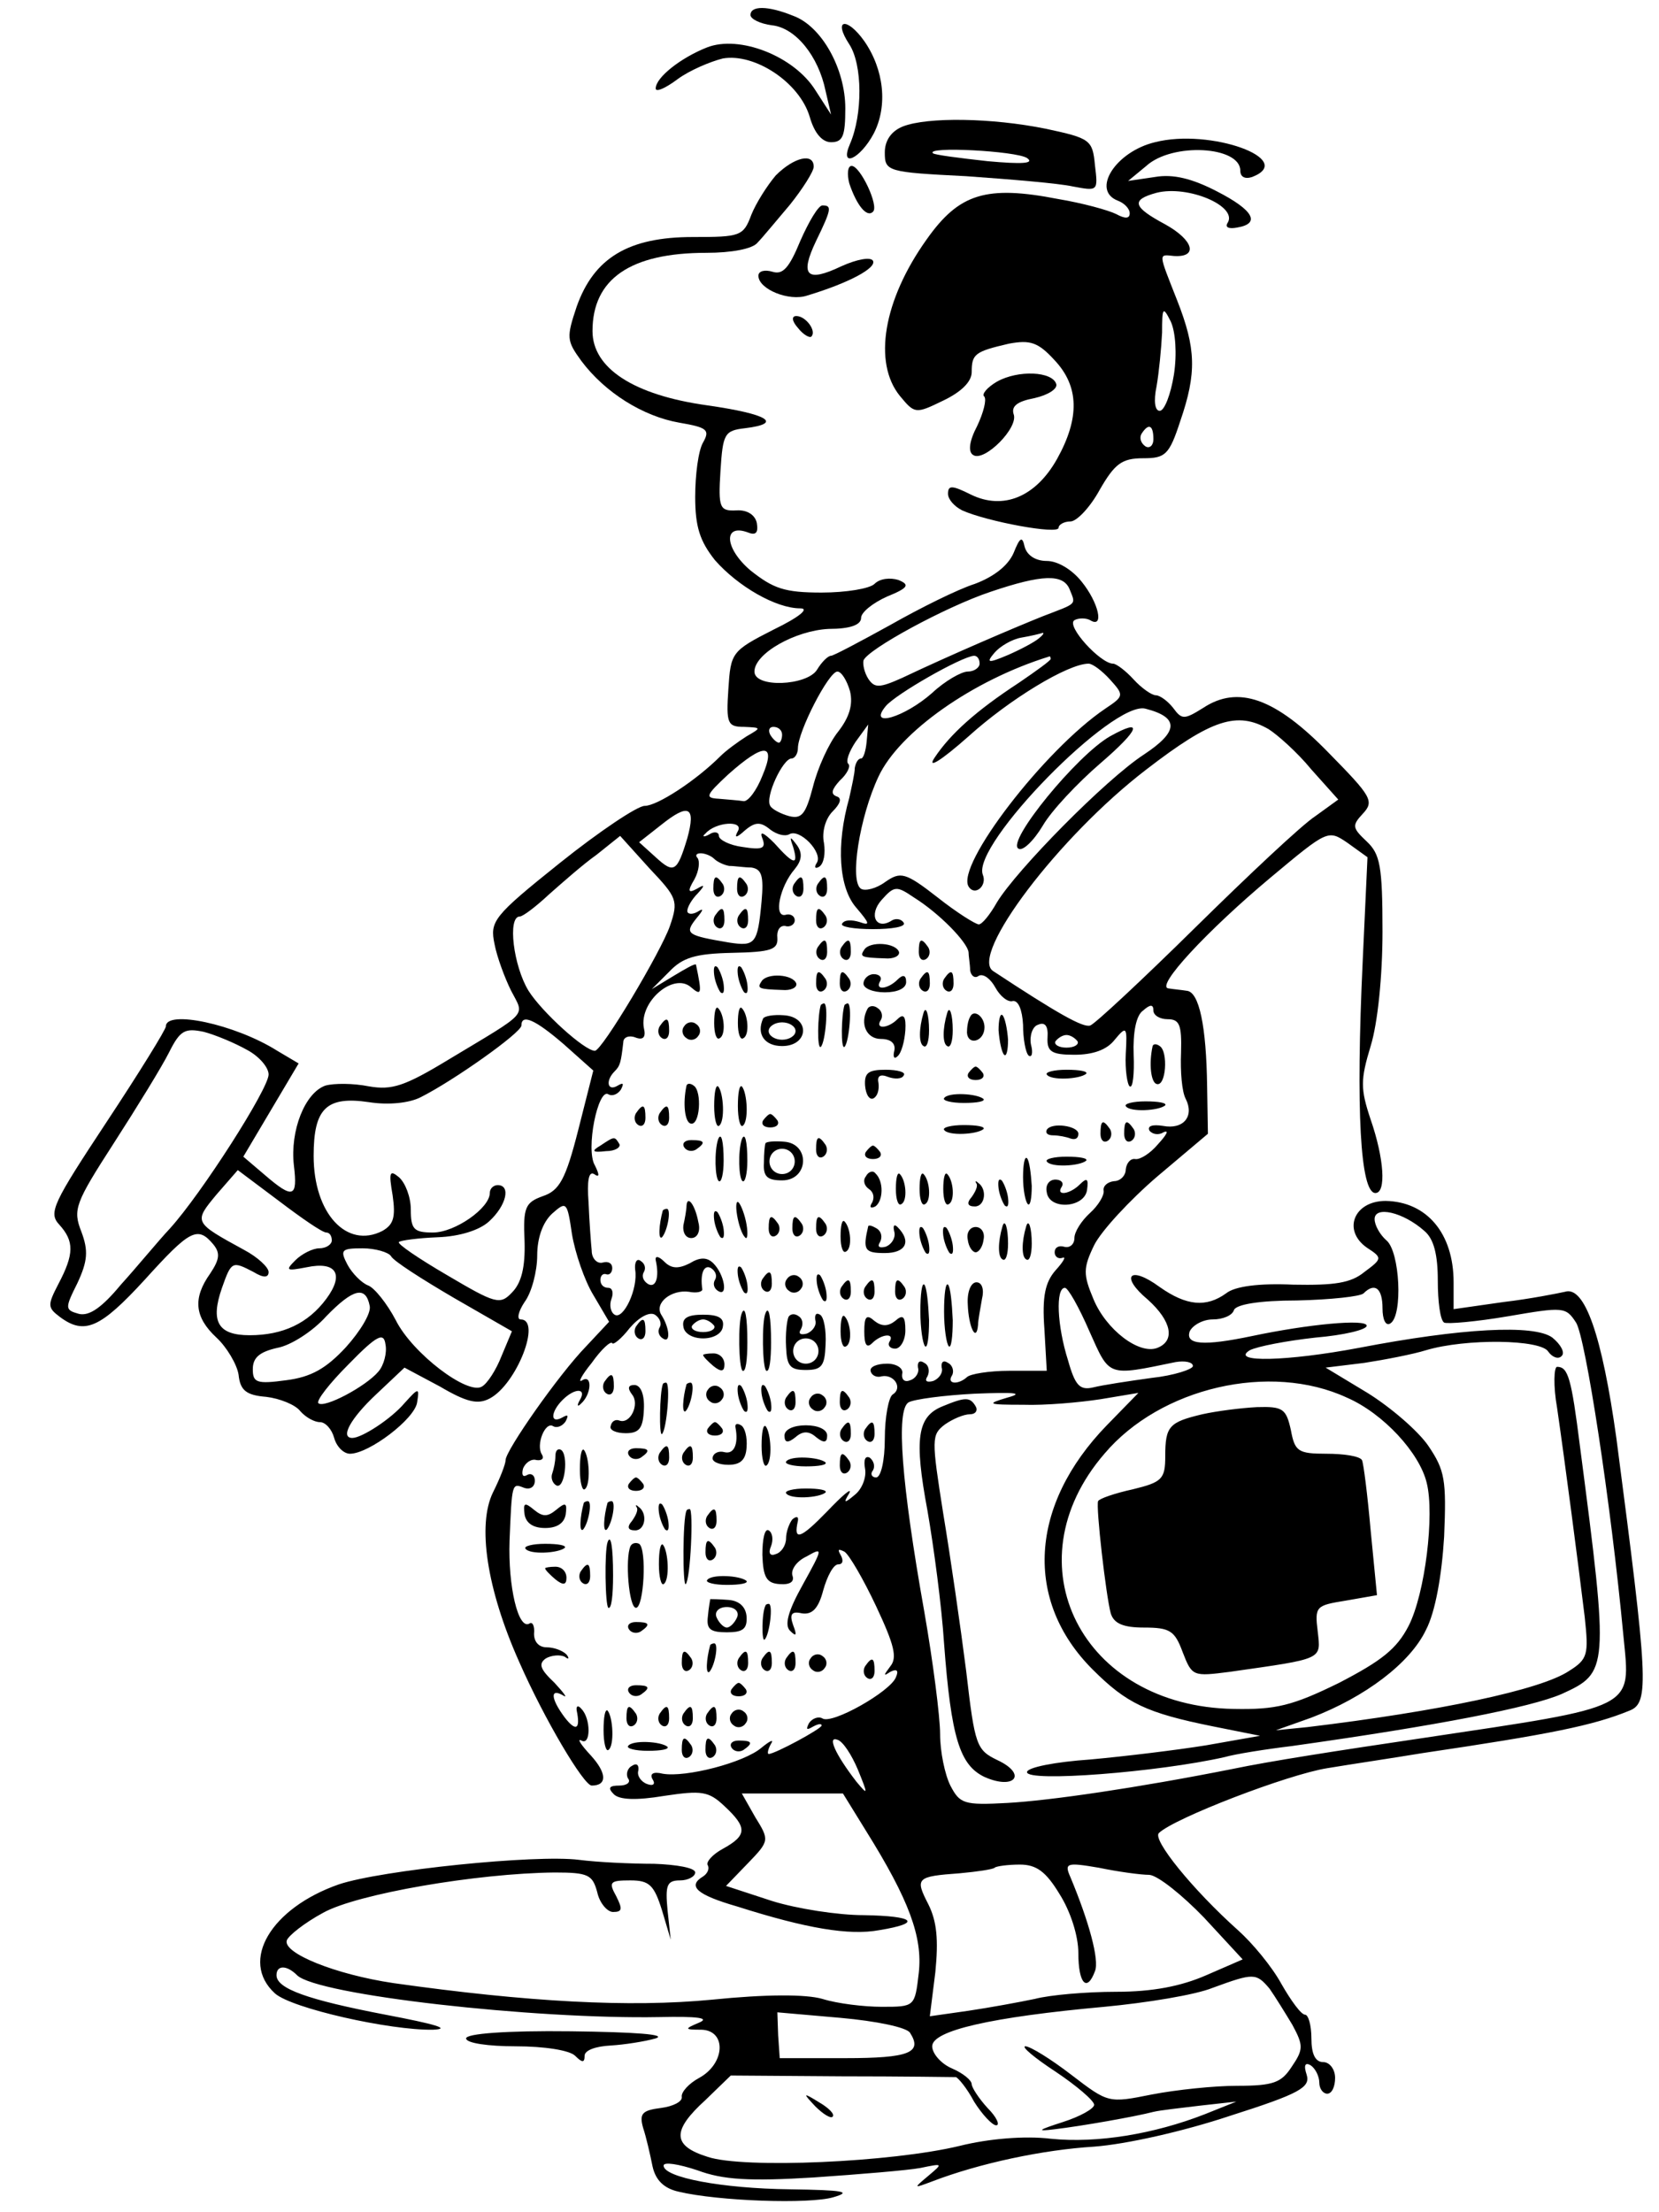
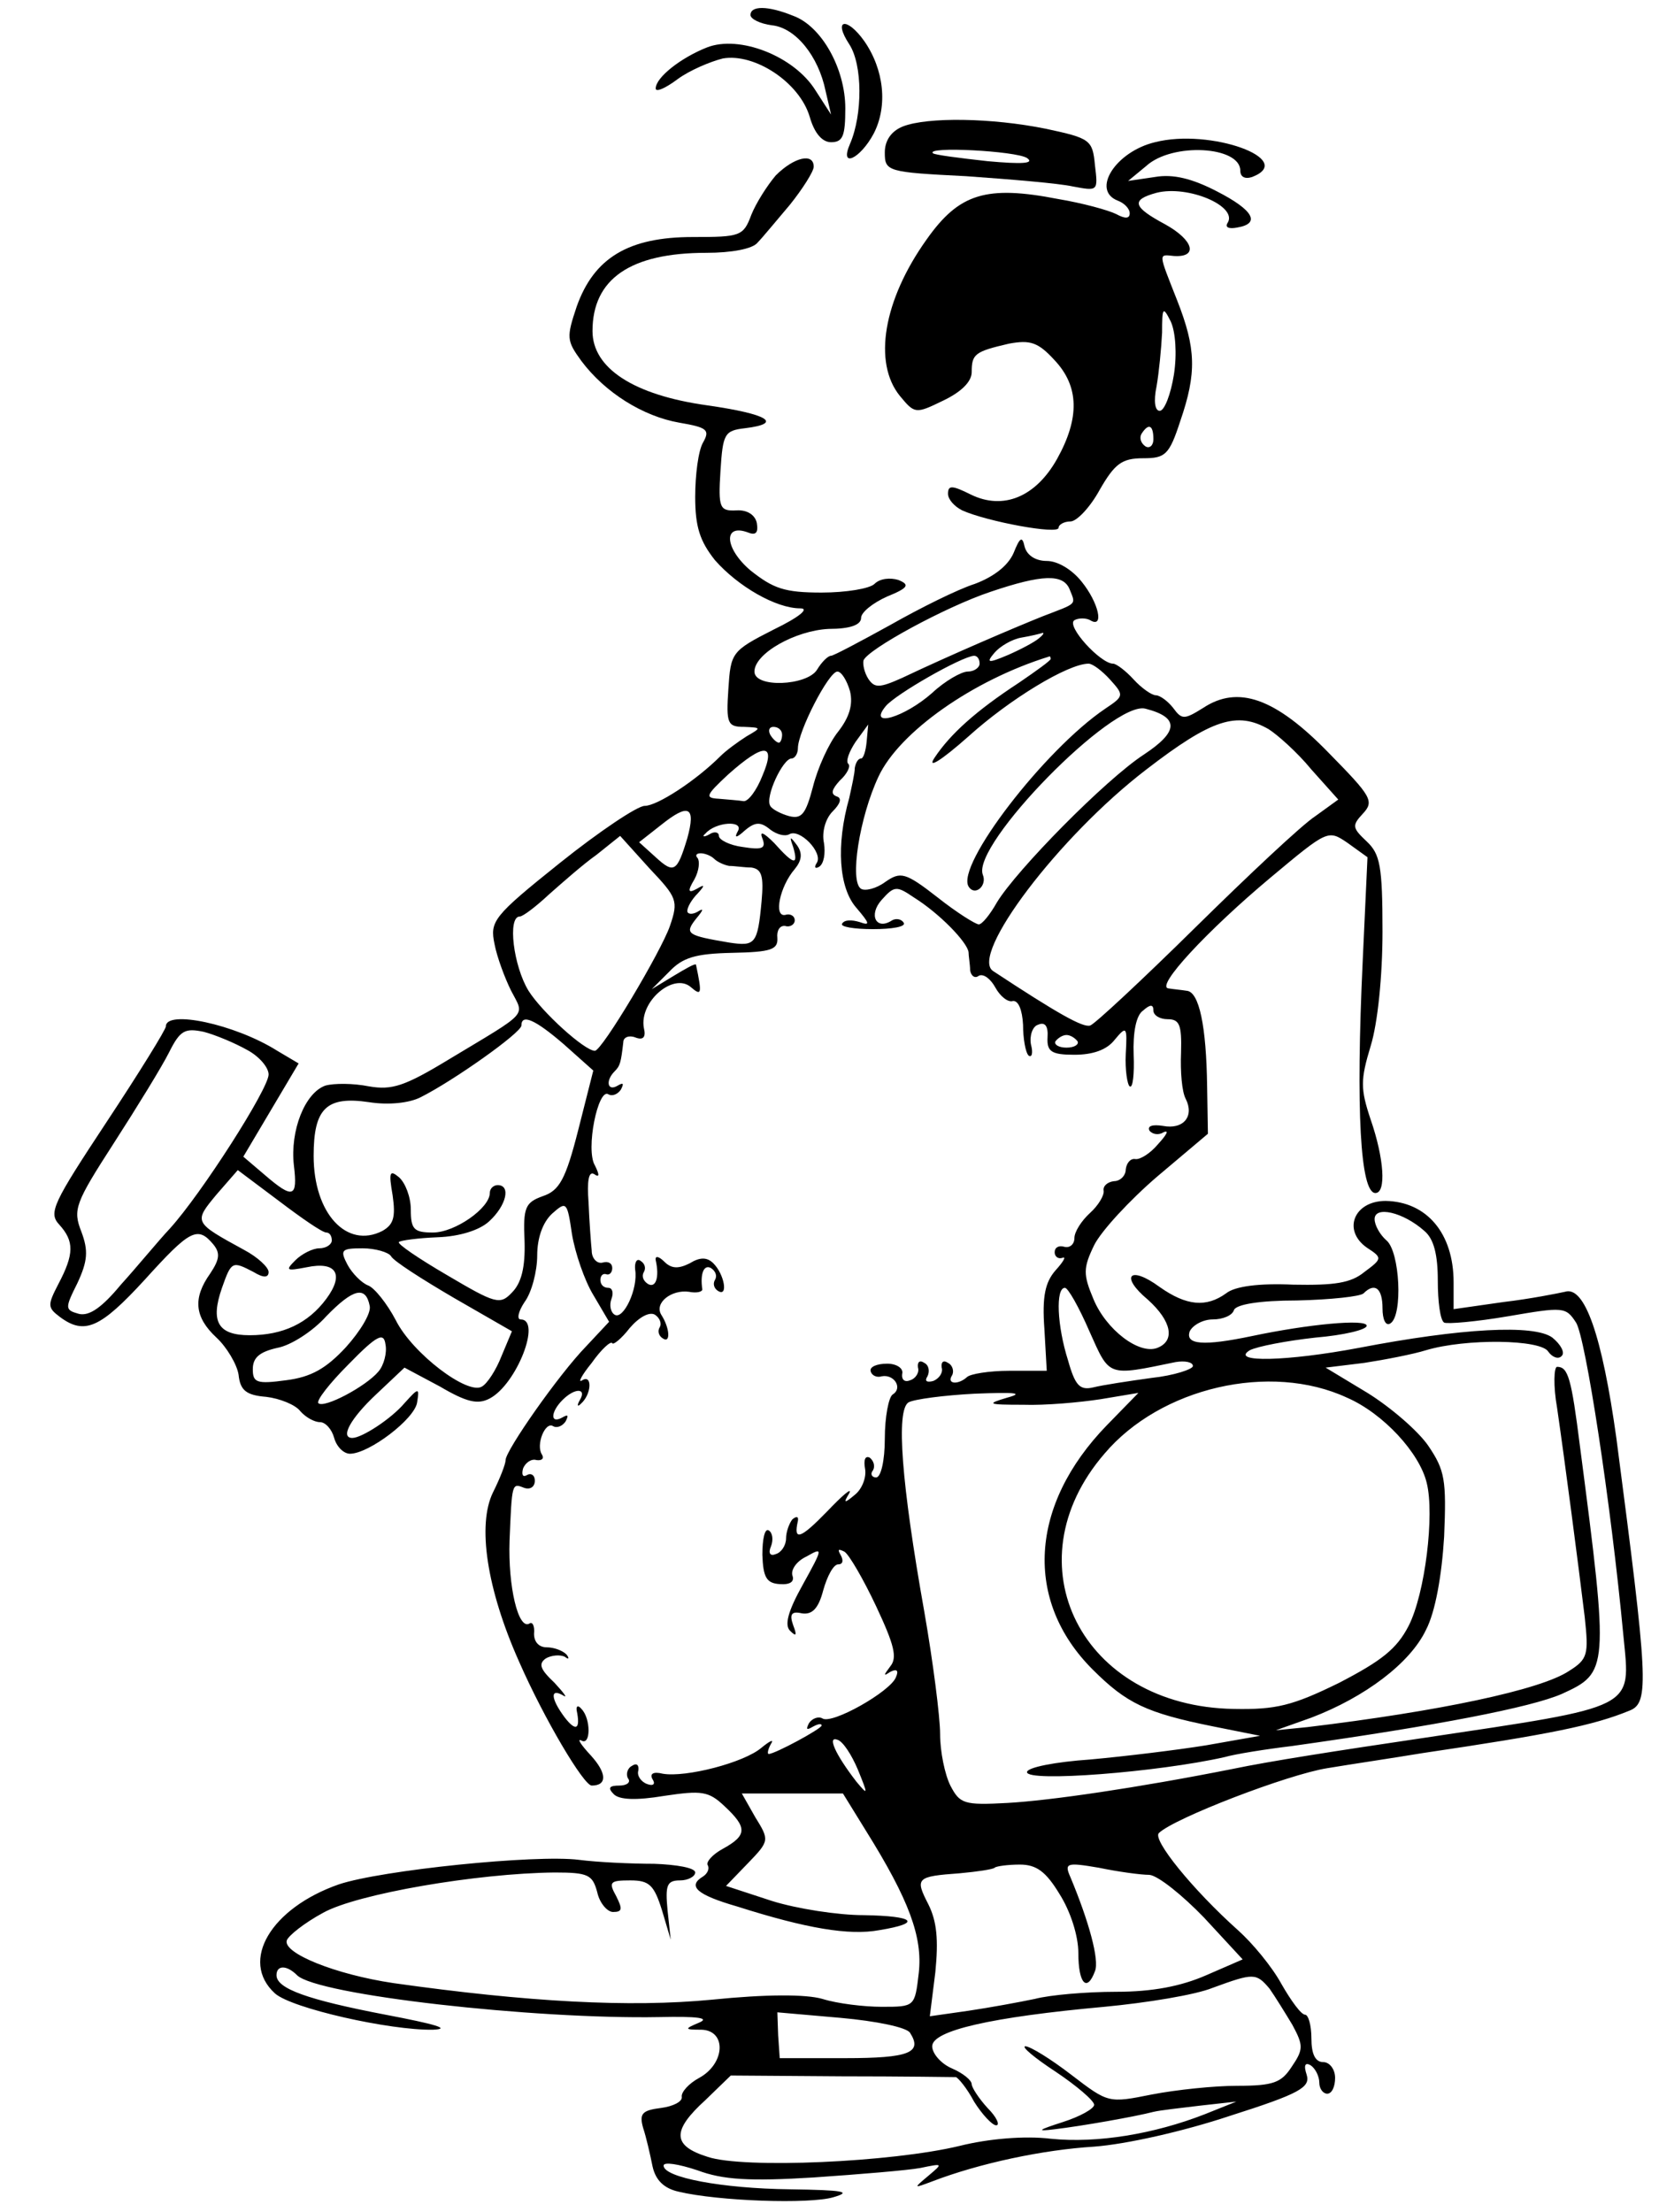
<svg xmlns="http://www.w3.org/2000/svg" width="280" height="373.333" version="1.0" viewBox="0 0 210 280">
  <path d="M95 1.9c0 .5 1.2 1.1 2.7 1.3 3 .3 5.9 3.9 6.8 8.3l.7 3-2-3.1c-2.7-4.3-9.6-7-13.7-5.4-3.3 1.3-6.5 3.8-6.5 5.2 0 .5 1.2 0 2.8-1.2 1.5-1.1 4.1-2.2 5.7-2.6 4-.7 9.7 3 11 7.4.6 2.1 1.6 3.2 2.7 3.2 1.5 0 1.8-.8 1.8-4.3 0-5-3-10.4-6.6-11.7C97.2.7 95 .7 95 1.9z" />
  <path d="M107.5 5.6c1.7 2.6 1.7 8.9.1 12.6-1.4 3.2 1.3 1.9 3-1.3 1.8-3.5 1.3-8.1-1.2-11.7-2.2-3.1-4-2.8-1.9.4zm6.8 10.4c-1.5.6-2.3 1.8-2.3 3.3 0 2.4.3 2.5 10.3 3 5.6.4 11.7.9 13.5 1.3 3.2.6 3.2.6 2.8-2.7-.3-3.2-.6-3.4-6.2-4.6-6.9-1.4-15-1.5-18.1-.3zm15.7 4c1 .7-.6.8-5 .4-3.6-.4-6.7-.8-6.9-1-1-.9 10.5-.3 11.9.6z" />
  <path d="M146.2 18c-5 1.2-8.1 6.1-4.7 7.4.8.3 1.5 1 1.5 1.6 0 .7-.6.7-1.7.1-1-.5-4.3-1.4-7.3-1.9-9.2-1.8-12.6-.7-16.7 5.1-5.5 7.7-6.8 15.6-3.4 19.8 1.9 2.3 2 2.3 5.5.6 2.3-1.1 3.6-2.4 3.6-3.6 0-2.3.4-2.6 4.7-3.6 2.7-.5 3.7-.2 5.8 2.1 3.1 3.3 3.2 7.3.3 12.5-2.7 4.8-6.8 6.5-10.9 4.5-2.4-1.2-2.9-1.2-2.9-.1 0 .7.8 1.6 1.8 2.1 3.1 1.4 12.2 3.1 12.2 2.2 0-.4.7-.8 1.5-.8s2.5-1.8 3.7-4c1.9-3.3 2.8-4 5.5-4 2.8 0 3.3-.4 4.7-4.7 2.1-6.1 2-9.2-.4-15.3-2.4-6.1-2.4-5.8-.4-5.6 3.1.2 2.5-2-1.1-4-4.1-2.2-4.4-3.1-1.1-4 4-1 10.3 1.7 9 3.8-.4.6.2.8 1.2.6 3-.5 2.1-2.2-2.6-4.6-3.1-1.6-5.5-2.2-7.8-1.8l-3.4.5 2.3-1.9c3.3-3 11.9-2.5 11.9.6 0 .8.6 1.1 1.5.8 5.7-2.2-5.3-6.2-12.3-4.4zm2.4 29.4c-.4 2.5-1.2 4.6-1.8 4.6-.6 0-.8-1.2-.4-3.1.3-1.7.6-4.8.7-6.8 0-3.2.1-3.4 1.1-1.4.6 1.3.8 4.1.4 6.7zm-2.6 8.2c0 .8-.5 1.2-1 .9-.6-.4-.8-1.1-.5-1.6.9-1.4 1.5-1.1 1.5.7z" />
  <path d="M98.2 22.2c-1.1 1.3-2.5 3.5-3.1 5-1 2.7-1.4 2.8-7.4 2.8-8.1 0-12.5 2.6-14.7 8.8-1.3 3.9-1.3 4.3.6 6.9 3 4 7.8 7 12.4 7.8 3.5.6 3.9.9 3 2.5-.6 1-1 4.1-1 6.9 0 3.8.6 5.6 2.5 8 2.9 3.3 7.7 6.1 10.8 6.1 1.2 0-.1 1.1-3.4 2.7-5.3 2.7-5.4 2.9-5.7 7.5-.3 4.4-.1 4.8 2 4.8 2.2.1 2.2.1.3 1.2-1.1.7-2.6 1.8-3.3 2.5-3.1 3.1-8 6.3-9.6 6.3-.9 0-5.7 3.2-10.7 7.2-8.5 6.8-8.9 7.4-8.3 10.3.3 1.6 1.3 4.3 2.1 5.9 1.7 3.3 2.4 2.5-7.9 8.7-5.6 3.4-7.2 3.9-10.1 3.4-2-.4-4.4-.4-5.5-.1-2.6.9-4.5 5.7-4 10.1.5 4.1-.1 4.3-3.7 1.2l-2.7-2.3 3.5-5.9 3.5-5.9-2.7-1.6c-5.4-3.4-14.1-5.2-14.1-3.1 0 .4-3.4 5.9-7.5 12.1-6.8 10.3-7.4 11.5-6 13 1.9 2.1 1.9 3.7-.1 7.5-1.4 2.7-1.4 3 .2 4.2 3.1 2.3 5.1 1.4 10.7-4.7 5.7-6.3 6.7-6.9 8.7-4.5.9 1.1.8 1.9-.4 3.7-2.2 3.1-2 5.5.8 8.1 1.3 1.2 2.6 3.4 2.8 4.7.2 2 1 2.6 3.5 2.8 1.7.2 3.7 1 4.3 1.8.7.8 1.8 1.4 2.5 1.4s1.5.9 1.8 2c.3 1.1 1.2 2 2 2 2.4 0 8.2-4.4 8.5-6.5.3-1.9.2-1.9-1.6.1-1.7 2-5.4 4.4-6.6 4.4-1.6 0-.2-2.5 3-5.5l3.6-3.4 4.5 2.4c3.4 2 4.8 2.3 6.3 1.5 3.4-1.8 6.6-10 3.9-10-.5 0-.3-1 .5-2.2.9-1.2 1.6-3.9 1.6-5.9 0-2.2.7-4.2 1.9-5.3 1.8-1.6 1.9-1.5 2.5 2.6.4 2.4 1.6 5.9 2.7 7.7l2 3.4-2.9 3.1C70.7 174 64 183.6 64 184.8c0 .5-.7 2.3-1.6 4.1-2 4.1-.8 12.2 3.3 21.4 3.2 7.3 8.2 15.7 9.2 15.7 2 0 1.9-1.6-.1-3.8-1.3-1.4-1.8-2.2-1.2-1.9 1.2.7 1.2-2.8 0-4-.4-.5-.7-.4-.6.2.5 2.4-.1 2.7-1.5.9-1.8-2.4-1.9-3.8-.2-2.8.6.4.1-.3-1.1-1.6-1.8-1.7-2.1-2.4-1.1-3.1.7-.4 1.8-.5 2.4-.2.5.4.6.2.2-.3-.5-.5-1.6-.9-2.5-.9-1 0-1.6-.7-1.6-1.7.1-1-.2-1.6-.6-1.3-1.4.8-2.7-4.7-2.5-10.5.3-7.3.3-7.3 1.8-6.7.8.3 1.4-.1 1.4-.9 0-.7-.5-1-1-.7-.5.3-.7 0-.5-.8.3-.8 1.1-1.3 1.7-1.1.7.1 1-.2.7-.7-.8-1.2.4-4.2 1.4-3.6.5.3 1.2 0 1.6-.6.4-.8.3-.9-.4-.5-1.6.9-1.5-.7 0-2.2 1.6-1.6 3.1-1.5 2.2 0-.4.7-.3.9.1.5 1.4-1.2 1.5-3.8.2-3-.6.4-.1-.6 1.2-2.2 1.2-1.7 2.4-2.8 2.6-2.5.1.3 1.2-.6 2.2-1.9 1.2-1.4 2.5-2.1 3.2-1.7.6.4.9 1.1.6 1.6-.3.5-.1 1.1.4 1.4 1 .7.9-1.3-.2-3-.9-1.5 1.3-3.2 3.5-2.9 1 .2 1.7 0 1.7-.3-.3-2 .2-3.2 1.1-2.7.6.4.8 1 .5 1.5-.3.5-.1 1.1.4 1.4 1.3.8.8-2.1-.6-3.5-.8-.8-1.7-.8-3 0-1.4.7-2.3.7-3.2-.2-.7-.7-1.2-.8-1.1-.2.5 2.2 0 3.6-1 3-.6-.4-.8-1-.5-1.5.3-.5.1-1.1-.4-1.4-.5-.4-.8.2-.7 1.1.4 2.4-1.5 6.4-2.6 5.7-.5-.3-.7-1.2-.4-2 .3-.8.1-1.4-.4-1.4-.6 0-1-.4-1-1 0-.5.3-.9.8-.7.4.1.7-.3.7-.8 0-.6-.5-.9-1.2-.7-.7.2-1.4-.5-1.4-1.5-.1-1-.3-3.7-.4-6.1-.2-2.7 0-4 .7-3.6.7.5.7.1.1-1.1-1.2-2 .4-9.8 1.7-9 .5.3 1.2 0 1.6-.6.4-.8.3-.9-.4-.5-1.3.8-1.6-.6-.4-1.8.7-.7.8-1.1 1.1-3.7 0-.6.7-.9 1.5-.6 1 .4 1.4 0 1.1-1.2-.6-3.3 3.7-7 5.9-5.2 1.4 1.2 1.5 1 .7-2.8-.1-.2-1.3.5-2.8 1.4l-2.8 1.7 2.2-2.2c1.7-1.8 3.3-2.3 8-2.4 4.9-.1 5.8-.4 5.7-1.9-.1-.9.3-1.6 1-1.5.6.2 1.2-.2 1.2-.7 0-.6-.6-.9-1.2-.7-1.5.3-.7-3.6 1.2-5.8.9-1.1 1-2 .3-3-.9-1.2-1-1.2-.5.2.7 2.4.1 2.3-2.4-.5-1.3-1.3-1.9-1.6-1.5-.6.5 1.3 0 1.5-2.5 1.1-1.6-.2-3-.9-3-1.4 0-.5-.6-.6-1.2-.2-.7.4-1 .3-.5-.1 1.3-1.5 4.9-1.7 4.1-.3-.5.9-.2.9.9-.1 1.3-1.1 2-1.1 3.2-.1.8.6 1.8.9 2.4.6 1.3-.8 4.3 2.3 3.5 3.6-.4.6-.2.8.3.5.6-.4.8-1.7.6-3-.3-1.4.2-3.1 1.1-4 1-1 1.2-1.7.5-1.9-.8-.3-.6-.9.4-2 .9-.8 1.4-1.8 1.1-2.1-.4-.3.1-1.6.9-2.8l1.6-2.2-.2 2.2c-.1 1.1-.4 2.1-.7 2.1-.4 0-.7.6-.8 1.2 0 .7-.4 2.4-.7 3.8-1.7 6-1.3 11.4.9 13.9 1.7 2 1.8 2.3.4 1.8-1-.3-1.9-.3-2.2.2-.3.4 1.5.7 3.9.7s4.2-.3 3.9-.8c-.3-.5-1-.6-1.5-.3-2 1.3-3-.7-1.3-2.6 1.6-1.8 1.9-1.8 4.1-.3 3.2 2 6.7 5.6 6.9 6.9 0 .5.2 1.6.2 2.3.1.7.6 1.1 1.1.7.6-.3 1.5.4 2.1 1.5.6 1.1 1.6 1.9 2.2 1.7.7-.1 1.2 1.1 1.3 3 0 1.7.3 3.5.7 3.9.4.3.6-.3.3-1.4-.2-1.1.2-2.3.9-2.5.9-.4 1.3.2 1.2 1.6-.1 1.8.5 2.2 3.4 2.2 2.3 0 4.1-.6 5.1-1.9 1.5-1.8 1.6-1.7 1.4 1.8-.1 2 .2 3.9.5 4.1.4.3.6-1.6.5-4-.1-2.8.3-5 1.2-5.6.9-.8 1.3-.8 1.3 0 0 .6.8 1.1 1.8 1.1 1.5 0 1.8.7 1.7 4.2-.1 2.4.1 5 .6 5.9 1.1 2.2-.3 3.9-2.9 3.4-1.3-.2-2 0-1.7.6.4.5 1.2.6 1.8.2.7-.3.4.3-.7 1.5-1 1.2-2.3 2-2.9 1.9-.6-.1-1.1.5-1.2 1.3 0 .8-.7 1.5-1.5 1.5-.8.1-1.4.6-1.3 1.2.1.6-.7 1.9-1.7 2.8-1.1 1-2 2.4-2 3.2 0 .8-.6 1.3-1.3 1.1-.7-.2-1.2.1-1.2.7 0 .5.4.9 1 .7.5-.2.1.5-.9 1.6-1.3 1.5-1.7 3.3-1.4 7.4l.3 5.3h-4.7c-2.6 0-5 .4-5.4.8-1.1 1-2.6.9-1.9-.2.3-.5.1-1.3-.5-1.6-.6-.4-.9-.1-.8.6.2.6-.3 1.4-1.1 1.7-.8.2-1.1 0-.7-.6.3-.6.2-1.4-.4-1.7-.6-.4-.9-.1-.8.6.2.6-.3 1.4-1 1.6-.7.3-1.1-.1-1-.8.2-.7-.7-1.3-1.9-1.3-1.3 0-2.2.4-2.1.9.1.6.8.9 1.4.7 1.6-.3 2.7 1.5 1.4 2.3-.5.3-1 2.8-1 5.6s-.5 4.9-1.1 4.9c-.5 0-.8-.4-.4-.9.3-.5.1-1.2-.4-1.6-.6-.3-.8.3-.6 1.4.2 1.1-.4 2.6-1.3 3.3-1.3 1.1-1.5 1.1-.7-.2.4-.8-.8.2-2.8 2.3-3.4 3.5-4.3 3.8-3.7 1.2.1-.6-.2-.6-.7-.2-.4.5-.8 1.6-.8 2.4 0 .9-.6 1.8-1.3 2-.7.3-1-.1-.6-1 .3-.8.2-1.7-.3-2-.5-.3-.8 1.1-.8 3.1.1 2.8.5 3.6 2.2 3.7 1.3.1 1.9-.3 1.6-1.1-.2-.7.5-1.8 1.8-2.4 2.1-1.2 2.1-1.1-.5 3.6-1.9 3.4-2.3 5.1-1.6 5.8.8.8.9.6.4-.7-.5-1.4-.2-1.8 1.1-1.5 1.3.2 2.1-.6 2.7-2.9.5-1.8 1.3-3.3 1.9-3.3.6 0 .7-.5.3-1.2-.4-.7-.3-.8.5-.4.6.4 2.4 3.5 4 6.9 2.3 4.9 2.7 6.5 1.8 7.6-.9 1.2-.9 1.3 0 .7.8-.4 1.1-.2.7.7-.7 1.8-8.1 6-9.3 5.2-.5-.3-1.3 0-1.7.6-.4.8-.3.9.4.5s1.2-.5 1.2-.2c0 .4-5.9 3.6-6.7 3.6-.2 0-.1-.6.3-1.3.4-.6-.1-.4-1.2.5-2.2 1.9-9.6 3.8-12.5 3.3-1.2-.3-1.7 0-1.3.7.4.6.1.9-.7.6-.8-.3-1.3-1.1-1.1-1.7.1-.7-.2-1-.8-.6-.6.3-.8 1.1-.5 1.6.4.5-.2.9-1.1.9-1.3 0-1.5.3-.7 1.1.7.7 2.8.8 6.4.2 4.7-.7 5.6-.6 7.6 1.3 2.9 2.7 2.9 3.7-.2 5.4-1.3.7-2.2 1.7-1.9 2.1.2.4 0 1-.6 1.4-2 1.2-.9 2.3 4.3 3.8 8.8 2.8 14.2 3.7 18 3 5.5-.9 4.5-1.8-2-1.9-3.2 0-8.4-.8-11.6-1.8l-5.8-1.9 2.8-2.9c2.7-2.8 2.7-2.9.9-5.8l-1.7-3h12.8l2.9 4.7c5.5 8.8 7.2 13.5 6.7 18-.5 4.3-.5 4.3-4.7 4.3-2.2 0-5.6-.4-7.5-1-2.1-.6-7.1-.6-14 .1-10.4 1-23.3.3-40.3-2.1-7.4-1.1-14-3.8-13.5-5.4.2-.6 2.2-2.2 4.6-3.5 4.3-2.4 19.5-5 29.3-5.1 4.3 0 4.8.3 5.4 2.5.3 1.4 1.3 2.5 2 2.5 1.2 0 1.2-.4.4-2-1-1.8-.8-2 1.8-2 2.4 0 3 .6 4 3.8l1.1 3.7-.4-3.7c-.3-3.2-.1-3.8 1.6-3.8 1 0 1.9-.5 1.9-1 0-.6-2.4-1-5.2-1.1-2.9 0-7.2-.2-9.5-.5-5.5-.7-25 1.3-30.4 3.1-8.6 3-12.6 9.7-8.1 13.8 2.1 1.9 14.6 4.7 20 4.6 2.4-.1.3-.7-6-1.9-9.9-1.9-13.8-3.3-13.8-5 0-1.3 1.3-1.3 2.6 0 2.5 2.5 30 5.6 45.9 5.3 4.8-.1 6.4.1 5 .7-1.9.8-1.9.9.3.9 3.2.1 3 4.3-.3 6.1-1.3.7-2.3 1.8-2.2 2.4.1.6-1.1 1.2-2.6 1.4-2.4.3-2.8.7-2.3 2.5.4 1.2.9 3.4 1.2 4.9.4 1.8 1.5 2.8 3.3 3.2 5 1.2 16.6 1.6 19.6.7 2.4-.7 1.3-.9-5.5-1-8.6-.1-16-1.5-16-3 0-.5 1.9-.2 4.3.6 3.2 1.2 6.6 1.4 14.7.9 5.8-.4 11.9-.9 13.5-1.2 2.9-.6 2.9-.6 1 1s-1.9 1.6.5.7c6-2.3 14-4 20.5-4.4 4-.3 11.2-1.9 17.2-3.9 8.8-2.8 10.2-3.6 9.7-5.2-.4-1.2-.2-1.6.5-1.2.6.4 1.1 1.4 1.1 2.2 0 .8.5 1.4 1 1.4.6 0 1-.9 1-2s-.7-2-1.5-2c-1 0-1.5-1-1.5-3 0-1.7-.4-3-.8-3-.5 0-1.8-1.8-3-3.9-1.2-2.2-3.7-5.2-5.5-6.8-5.7-5.1-10.9-11.5-10-12.3 2-1.9 16.3-7.4 21.3-8.2 3-.5 8.4-1.3 12-1.9 16.2-2.4 21.7-3.5 26.3-5.4 2.5-1 2.3-3.9-1.7-34.5-1.8-12.9-4-19.3-6.5-18.5-.9.2-4.4.9-7.8 1.3l-6.3.9v-3.4c0-6.2-3.4-10.2-8.6-10.3-4 0-5.5 3.7-2.4 5.9 2 1.3 2 1.4-.3 3.1-1.7 1.4-3.8 1.7-9 1.6-4.3-.2-7.4.2-8.5 1.1-2.5 1.8-5 1.6-8.4-.8-3.8-2.8-5.1-1.4-1.5 1.6 3 2.7 3.5 5.2 1.2 6.1-2.3.9-6.5-2.3-8.1-6.2-1.3-3.1-1.3-3.9.1-6.8.9-1.8 4.5-5.7 8-8.7l6.4-5.4-.1-6c-.1-7.6-1-12-2.6-12.1-.6-.1-1.7-.2-2.3-.3-1.7-.2 4.9-7.3 12.9-14 7.3-6.1 7.3-6.1 9.8-4.4l2.5 1.8-.6 13c-.9 19.1-.3 29.5 1.6 29.5 1.4 0 1.1-4.4-.6-9.3-1.3-3.9-1.3-5 0-9.3.9-2.9 1.5-8.9 1.5-14.5 0-8.3-.3-9.8-2-11.4-1.8-1.7-1.9-2-.5-3.5 1.5-1.6 1.1-2.2-4.3-7.7-6.8-7-11.5-8.6-15.9-5.7-2.4 1.5-2.7 1.5-3.8 0-.7-.9-1.7-1.6-2.2-1.6-.5 0-1.8-.9-2.8-2-1-1.1-2.2-2-2.6-2-1.6 0-6-4.8-4.9-5.5.5-.3 1.5-.3 2 0 1.8 1.1 1.1-2.2-1.1-4.9-1.2-1.5-3-2.6-4.4-2.6-1.4 0-2.5-.7-2.8-1.8-.3-1.4-.6-1.2-1.4.8-.7 1.6-2.5 3-4.9 3.9-2.2.7-7 3.1-10.7 5.2-3.8 2.1-7.2 3.9-7.5 3.9-.4 0-1.2.8-1.8 1.8-1.3 2-7.9 2.3-7.9.2 0-2.3 5.2-5.2 9.4-5.4 2.7 0 4.1-.5 4.1-1.4 0-.7 1.5-1.9 3.3-2.7 2.7-1.1 2.9-1.5 1.4-2.1-1-.3-2.3-.2-3 .5-.6.6-3.6 1.1-6.7 1.1-4.7 0-6.1-.5-9-2.8-3.3-2.8-3.5-6-.3-4.8 1 .4 1.3 0 1.1-1.2-.2-1-1.2-1.7-2.6-1.6-2.1.1-2.3-.3-2-5 .3-4.7.5-5.1 3.1-5.4 4.9-.6 2.9-1.8-4.8-2.9C80.2 50 75 46.6 75 41.9c0-6.6 4.8-9.9 14.4-9.9 3.2 0 5.9-.5 6.5-1.3.6-.6 2.4-2.8 4.1-4.8 1.6-2 3-4.2 3-4.8 0-1.8-2.5-1.2-4.8 1.1zm37.2 52.4c.8 2 1 1.7-3.4 3.4-3.5 1.4-11.7 4.9-17.8 7.8-2.9 1.3-3.5 1.3-4.3.1-.5-.8-.7-1.8-.6-2.3.5-1.4 10.4-6.8 16.1-8.7 6.5-2.2 9.2-2.3 10-.3zm-3.9 6.2c-.6.5-2.3 1.4-3.9 2.1-2.6 1.1-2.8 1-1.7-.3.7-.8 2.2-1.7 3.4-1.9 1.2-.2 2.4-.5 2.7-.6.2 0 0 .3-.5.7zM124 84c0 .5-.7 1-1.5 1s-2.9 1.2-4.5 2.7c-3.5 3.1-8.2 4.5-5.9 1.7 1.2-1.5 9.6-6.3 11.2-6.4.4 0 .7.4.7 1zm9-.6c0 .2-1.8 1.5-4 3-5.5 3.6-8.7 6.5-10.7 9.5-1 1.5.8.4 4.3-2.7 5.2-4.7 12.6-9.2 15.2-9.2.5 0 1.7.9 2.7 2 1.8 2 1.8 2.1-.6 3.7-7.7 5.2-18.9 19.8-17.3 22.5.8 1.3 2.4-.1 1.8-1.5-1.4-3.8 16.5-22.1 20.6-21 4.3 1.1 4.2 2.9-.2 5.8-4.9 3.2-16.1 14.6-18.6 18.7-.9 1.6-1.9 2.8-2.3 2.8-.4 0-2.8-1.5-5.2-3.4-4.1-3.2-4.7-3.3-6.6-2-1.2.9-2.6 1.2-3.1.9-1.5-.9-.2-9.1 2.2-14.2 2.6-5.6 11.9-12.2 21.6-15.2.1-.1.2.1.2.3zm-25.4 4.1c.4 1.7-.1 3.3-1.5 5.1-1.2 1.5-2.6 4.6-3.2 7-.9 3.4-1.4 4.1-3 3.7-1.1-.3-2.2-.9-2.4-1.3-.7-1.1 1.6-6 2.7-6 .4 0 .8-.6.8-1.3 0-2.1 3.9-9.7 5-9.7.5 0 1.2 1.1 1.6 2.5zm53 4.8c1.1.7 3.6 2.9 5.4 5.1l3.4 3.8-2.9 2.1c-1.7 1.1-8.5 7.5-15.2 14.1-6.7 6.6-12.7 12.2-13.3 12.4-.9.3-4.1-1.5-12.3-6.9-3-2 8.3-17 19.4-25.5 8.3-6.4 11.5-7.4 15.5-5.1zM99 93c0 .5-.2 1-.4 1-.3 0-.8-.5-1.1-1-.3-.6-.1-1 .4-1 .6 0 1.1.4 1.1 1zm-2.5 5.2c-.7 1.8-1.8 3.3-2.4 3.2-.6-.1-2-.2-3.1-.3-1.8-.1-1.7-.4 1.2-3.1 4.5-4 6.1-4 4.3.2zm-9.5 7.9c-1.3 4.3-1.7 4.5-4 2.4l-2.1-1.9 2.8-2.2c3.5-2.8 4.4-2.3 3.3 1.7zm-2.2 11.1c-1.1 3.2-8.6 15.8-9.5 15.8-1.3 0-6.7-4.9-8.4-7.6-1.9-3.1-2.7-9.4-1.1-9.4.4 0 2.1-1.3 3.7-2.8 1.7-1.5 4.3-3.8 6-5l3-2.4 3.7 4.1c3.5 3.7 3.7 4.1 2.6 7.3zm5.6-8.5c.4.4 1.3.8 1.9.9.7 0 1.9.2 2.8.2 1.3.2 1.6 1 1.3 4.3-.5 5.4-.8 5.7-4.1 5.2-5.3-.9-5.7-1.1-4.2-3 1-1.2 1-1.4.2-.9-.7.4-1.3.3-1.3-.1 0-.5.6-1.5 1.3-2.2 1-1.1.9-1.2-.1-.6-1.1.6-1.2.3-.3-1.2.6-1.1.7-2.3.4-2.7-.3-.3-.2-.6.4-.6.5 0 1.3.3 1.7.7zm-19 23.5 3.7 3.3-1.9 7.5c-1.6 6.3-2.4 7.7-4.5 8.4-2.2.8-2.5 1.4-2.3 5.7.1 3.3-.4 5.3-1.6 6.5-1.5 1.6-2.1 1.4-8.2-2.2-3.6-2.1-6.4-4-6.1-4.2.2-.2 2.4-.5 4.9-.6 2.8-.1 5.3-.9 6.5-2 2.2-2 2.8-4.6 1.1-4.6-.5 0-1 .4-1 1 0 1.9-4.4 5-7.2 5-2.4 0-2.8-.4-2.8-2.9 0-1.6-.7-3.4-1.5-4.1-1.2-1-1.3-.6-.8 2.3.4 2.8.1 3.7-1.3 4.5-4.5 2.3-8.7-2.2-8.7-9.5 0-6 1.6-7.6 7-6.8 2.5.4 5.1.1 6.5-.6 4.2-2.1 12.8-8.2 12.8-9.1 0-1.5 1.7-.8 5.4 2.4zm-40.1.7c1.5.8 2.7 2.2 2.7 3.1 0 1.8-8.5 15.1-12.5 19.5-1.5 1.6-4.2 4.9-6.2 7.1-2.4 2.9-4 4-5.3 3.7-1.8-.5-1.8-.7-.2-3.9 1.3-2.8 1.4-4.1.5-6.5-1.1-2.8-.8-3.6 4.1-11.2 2.9-4.5 6.1-9.7 7-11.5 1.4-2.8 2-3.1 4.4-2.6 1.5.4 3.9 1.4 5.5 2.3zm105.1-1.1c.2.4-.4.8-1.4.8-1 0-1.6-.4-1.4-.8.3-.4.9-.8 1.4-.8.5 0 1.1.4 1.4.8zM41.3 156c.4 0 .7.4.7 1 0 .5-.7 1-1.6 1-.8 0-2.2.7-3 1.5-1.3 1.3-1.2 1.4 1.4.9 3.8-.8 4.8.9 2.5 4s-5.5 4.6-9.7 4.6c-4 0-5-1.7-3.5-6 1.2-3.4 1.3-3.4 4-2 1.3.8 1.9.7 1.9 0 0-.6-1.4-1.9-3.1-2.8-6.4-3.5-6.4-3.5-3.5-7l2.7-3.1 5.2 3.9c2.9 2.2 5.5 4 6 4zm139-.2c1.2 1 1.7 3 1.7 6.3 0 2.6.3 5 .8 5.3.4.2 4-.1 8.1-.8 7-1.2 7.3-1.2 8.6.8 1.2 1.9 4.4 22.7 6 39.7.9 9.3 1.9 8.8-25.5 12.9-10.8 1.6-19.2 2.9-24 3.9-12.1 2.4-23.1 4-28.5 4.3-5.5.3-6 .1-7.2-2.2-.7-1.4-1.3-4.3-1.3-6.5s-.9-9.2-2-15.5c-2.9-16.3-3.6-25.5-2-26.5.7-.4 4.5-.9 8.4-1.1 5.1-.2 6.3-.1 4.1.5-2.7.8-2.5.9 2 .9 2.8.1 7.2-.3 9.8-.7l4.8-.8-4 4.1c-9.8 10.1-10.5 22.2-1.8 30.9 4.3 4.3 6.8 5.5 15.2 7.2l6 1.2-6.8 1.2c-3.7.6-10.3 1.4-14.7 1.8-4.4.3-8 1-8 1.6 0 1.3 16.6 0 25-1.9 1.4-.4 5.2-1 8.5-1.4 18.5-2.6 30.3-4.9 34.2-6.6 5.9-2.7 6-3 2.3-31.3-1.1-8.7-1.5-10.1-2.9-10.1-.4 0-.5 2.4 0 5.2 1 6.9 2.7 19.9 3.5 26.5.5 4.7.4 5.3-2 6.8-3.6 2.4-16.5 5.1-33.1 7.1l-4 .4 4.5-1.6c6.8-2.6 12.5-6.9 14.5-11.1 1.2-2.3 2-6.9 2.3-11.8.3-7.2.1-8.4-2-11.5-1.3-1.9-4.8-4.9-7.7-6.7l-5.3-3.2 4.9-.6c2.6-.4 6.2-1.1 7.8-1.6 5-1.5 14.6-1.4 15.5.2.5.7 1.3 1 1.7.5.4-.4-.1-1.4-1.2-2.3-2.3-1.7-11.5-1.2-24.5 1.3-9 1.7-16.4 1.9-13.8.3 1-.5 4.7-1.2 8.3-1.6 3.6-.3 6.5-1 6.5-1.5 0-.9-7.4-.2-14.5 1.3-6.2 1.3-8.5 1.1-7.9-.6.4-.8 1.7-1.5 2.9-1.5 1.3 0 2.5-.5 2.7-1.2.3-.7 3.2-1.2 8-1.2 4.2-.1 8-.5 8.4-.9 1.4-1.4 2.4-.7 2.4 1.9 0 1.4.4 2.3 1 1.9 1.6-1 1.2-9.1-.5-10.5-.8-.7-1.5-1.9-1.5-2.7 0-1.7 3.6-.9 6.3 1.5zM49.5 159c.3.6 3.9 2.9 8 5.3l7.3 4.2-1.3 3.1c-.7 1.8-1.8 3.5-2.5 3.9-1.8 1.1-8.8-4.2-10.9-8.4-1.1-2.1-2.7-4.1-3.5-4.4-.8-.3-2-1.5-2.6-2.6-1-1.9-.8-2.1 1.9-2.1 1.6 0 3.3.5 3.6 1zm-2.7 6.3c.2.9-1.2 3.2-3 5.2-2.5 2.7-4.4 3.8-7.6 4.2-3.7.5-4.2.3-4.2-1.4 0-1.5.9-2.2 3.1-2.7 1.7-.3 4.5-2.1 6.2-4 3.4-3.5 5-3.9 5.5-1.3zm91.1 3.2c2.6 5.8 2.2 5.7 10.9 3.9 1.2-.2 2.2 0 2.2.5 0 .4-2.4 1.2-5.2 1.5-2.9.4-6.2.9-7.4 1.2-1.7.4-2.3-.2-3.2-3.4-1.4-4.4-1.6-9.2-.4-9.2.4 0 1.8 2.5 3.1 5.5zm-90 5.1c-1.6 1.9-6.9 4.7-7.6 4-.3-.3 1.4-2.5 3.8-4.9 3.7-3.8 4.5-4.1 4.7-2.5.2 1-.2 2.6-.9 3.4zm122.6 3.3c4.6 2 9.2 7 10.1 10.8 1 4-.2 14-2.3 18.1-1.5 2.9-3.4 4.4-8.8 7.2-5.9 2.9-8 3.4-13.3 3.3-19.3-.3-28.4-18.4-16.4-32.3 7.1-8.4 21-11.6 30.7-7.1zM108.6 224c1.3 3.2 1.3 3.3-.2 1.5-2.7-3.5-3.7-5.8-2.4-5.3.7.2 1.8 1.9 2.6 3.8zm25.5 15.7c1.4 2.2 2.4 5.3 2.4 7.5 0 3.9 1.1 5 2.1 2.3.6-1.4-.8-6.4-3.1-11.9-.8-1.8-.5-1.9 3.6-1.2 2.4.5 5.3.9 6.4.9 1.1.1 4.2 2.6 6.9 5.4l4.9 5.3-4.6 2c-3.2 1.4-6.8 2.1-11.4 2.1-3.8 0-8.4.4-10.3.9-1.9.4-5.7 1.1-8.4 1.5l-4.9.7.7-5.6c.4-4.1.2-6.4-.9-8.6-1.7-3.3-1.5-3.5 4-3.9 2.2-.2 4.2-.5 4.4-.7.2-.2 1.7-.4 3.2-.4 2.1 0 3.3.9 5 3.7zm26.6 12c.7 1 2 3.1 2.9 4.6 1.4 2.6 1.4 3.1-.1 5.3-1.3 2-2.3 2.4-6.9 2.4-2.9 0-7.7.5-10.8 1.1-5.5 1.1-5.5 1.1-10.2-2.5-2.6-2-5.2-3.6-5.8-3.6-.6 0 1.2 1.5 3.8 3.2 2.7 1.8 4.9 3.7 4.9 4.2s-1.8 1.5-4 2.2c-3.1 1-3.4 1.2-1 .9 3.4-.4 10.2-1.6 12.5-2.2.8-.2 3.5-.5 6-.8l4.5-.5-4 1.6c-6.4 2.5-13.6 3.7-19.5 3.1-3.3-.4-7.9 0-11.5.9-8.7 2.1-27.4 2.9-31.9 1.4-4.5-1.4-4.6-3.3-.3-7.2l3.2-3.1 14 .1c7.7 0 14.2.1 14.5.1.3.1 1.4 1.4 2.3 3.1 1 1.6 2.3 3 2.8 3s.1-1-1.1-2.2c-1.1-1.2-2-2.6-2-3 0-.5-1.1-1.4-2.5-2-1.4-.6-2.5-1.9-2.5-2.8 0-2 7.5-3.7 21.8-5 5.3-.5 11.5-1.5 13.7-2.4 5.2-1.9 5.5-1.9 7.2.1zm-45.5 5.6c1.6 2.5-.1 3.2-8.2 3.2h-8.3l-.2-2.9-.1-2.9 8 .7c4.5.4 8.4 1.2 8.8 1.9z" />
-   <path d="M140.5 93.2c-4.2 2.4-13.1 13.3-11.6 14.2.5.4 1.9-.9 3.1-2.9 1.1-1.9 4.4-5.4 7.3-7.9 5-4.3 5.5-5.8 1.2-3.4zm-50.2 19.3c0 .8.4 1.2.9.9.5-.3.6-1 .3-1.5-.9-1.3-1.2-1.1-1.2.6zm3 0c0 .8.4 1.2.9.9.5-.3.6-1 .3-1.5-.9-1.3-1.2-1.1-1.2.6zm-2.8 3.4c-.3.5-.2 1.2.3 1.5.5.3.9-.1.9-.9 0-1.7-.3-1.9-1.2-.6zm3 0c-.3.5-.2 1.2.3 1.5.5.3.9-.1.9-.9 0-1.7-.3-1.9-1.2-.6zm25.8 62.1c-3.2 1.3-3.6 4.1-1.9 13.2.8 4.6 1.8 12.1 2.1 16.8.9 12 2 15.4 5.1 16.9 3.8 1.7 5.5-.3 1.7-2.1-2.7-1.3-2.9-1.8-4-11.3-.7-5.5-2-14.5-2.9-19.9-1.5-9.5-1.5-10 .2-11.3 1-.7 2.4-1.3 3.2-1.3.7 0 1-.5.7-1-.7-1.2-1.3-1.2-4.2 0zm32.9 1c-4.2 1-4.7 1.5-4.7 5.3 0 2.9-.4 3.3-4.1 4.2-2.3.5-4.3 1.2-4.4 1.5-.3.7 1 12 1.6 14.2.4 1.3 1.6 1.8 4.2 1.8 3.3 0 3.9.4 4.9 3.1 1.2 3.1 1.3 3.1 6 2.5 11.9-1.7 11.5-1.5 11.1-5.1-.4-3.2-.2-3.3 3.5-3.9l4-.7-.8-8.2c-.4-4.5-.9-8.5-1.1-8.9-.3-.5-2.3-.8-4.5-.8-3.6 0-4-.3-4.5-3-.6-2.7-1-3-4.3-2.9-2 .1-5.1.5-6.9.9zm-49 87.6c1 1 2 1.6 2.2 1.3.3-.3-.5-1.1-1.7-1.8-2.1-1.3-2.1-1.2-.5.5zm4.3-243.4c.9 2.7 2.2 4.4 3 3.6.8-.7-1.6-5.8-2.7-5.8-.5 0-.6 1-.3 2.2zm-6.2 7.3c-1.4 3.4-2.2 4.3-3.5 3.9-1-.3-1.8-.1-1.8.5 0 1.7 3.9 3.3 6.2 2.5 5.3-1.6 8.8-3.5 8.3-4.4-.3-.5-2-.2-4 .7-4.4 2.1-5.3 1.2-3.2-3.2 2-4.1 2-4.5.8-4.5-.5 0-1.7 2-2.8 4.5zm-.3 11c.7.9 1.5 1.3 1.7 1.1.7-.7-.7-2.6-1.9-2.6-.6 0-.6.6.2 1.5zm25.2 6.8c-1.2.7-2 1.6-1.6 1.9.3.4-.1 2-.9 3.7-1 1.9-1.2 3.3-.5 3.7 1.4.9 5.8-3.5 5.1-5.2-.3-1 .5-1.6 2.6-2 1.8-.4 3-1.2 2.8-1.8-.5-1.6-4.8-1.8-7.5-.3zm-25.7 63.6c-.3.5-.2 1.2.3 1.5.5.3.9-.1.9-.9 0-1.7-.3-1.9-1.2-.6zm3 0c-.3.5-.2 1.2.3 1.5.5.3.9-.1.9-.9 0-1.7-.3-1.9-1.2-.6zm-.2 4.6c0 .8.4 1.2.9.9.5-.3.6-1 .3-1.5-.9-1.3-1.2-1.1-1.2.6zm.2 3.4c-.3.5-.2 1.2.3 1.5.5.3.9-.1.9-.9 0-1.7-.3-1.9-1.2-.6zm3 0c-.3.5-.2 1.2.3 1.5.5.3.9-.1.9-.9 0-1.7-.3-1.9-1.2-.6zm2.9.3c-.6.9-.4 1 2.6 1.1 1.1.1 1.9-.3 1.8-.8-.4-1.2-3.7-1.4-4.4-.3zm6.9.3c0 .8.4 1.2.9.9.5-.3.6-1 .3-1.5-.9-1.3-1.2-1.1-1.2.6zm-25.9 2.9c.1.8.5 1.8.8 2.2.4.3.5-.1.4-1-.1-.8-.5-1.8-.8-2.2-.4-.3-.5.1-.4 1zm3 0c.1.8.5 1.8.8 2.2.4.3.5-.1.4-1-.1-.8-.5-1.8-.8-2.2-.4-.3-.5.1-.4 1zm3 .8c-.6.9-.4 1 2.6 1.1 1.1.1 1.9-.3 1.8-.8-.4-1.2-3.7-1.4-4.4-.3zm6.9.3c0 .8.4 1.2.9.9.5-.3.6-1 .3-1.5-.9-1.3-1.2-1.1-1.2.6zm3 0c0 .8.4 1.2.9.9.5-.3.6-1 .3-1.5-.9-1.3-1.2-1.1-1.2.6zm3 0c0 .6 1.2 1.1 2.7 1.1 1.6 0 2.7-.5 2.7-1.3 0-.9-.4-1-1.1-.3-1.2 1.2-2.9 1.4-2.2.2.3-.5-.1-.9-.8-.9-.7 0-1.3.6-1.3 1.2zm7.2-.6c-.3.5-.2 1.2.3 1.5.5.3.9-.1.9-.9 0-1.7-.3-1.9-1.2-.6zm3 0c-.3.5-.2 1.2.3 1.5.5.3.9-.1.9-.9 0-1.7-.3-1.9-1.2-.6zm-29.1 5.6c0 1.3.3 2.2.7 1.9.8-.4.6-3-.2-3.8-.3-.3-.5.5-.5 1.9zm3 0c0 1.3.3 2.2.7 1.9.8-.4.6-3-.2-3.8-.3-.3-.5.5-.5 1.9zm10.5-2.3c-.4 1.2-.5 5.7 0 5.3.6-.6 1-5.5.4-5.5-.1 0-.3.1-.4.2zm3 0c-.4 1.2-.5 5.7 0 5.3.6-.6 1-5.5.4-5.5-.1 0-.3.1-.4.2zm2.9.5c-1 1.9-.1 3.8 1.7 3.8 1.3 0 1.9.6 1.7 1.5-.2.8 0 1.1.4.7.5-.4.9-1.9 1-3.3.1-1.7-.2-2.2-1-1.4-1.2 1.2-2.9 1.3-2.1.1.3-.5.1-1.2-.4-1.5-.5-.4-1.1-.3-1.3.1zm-13.2 1.2c-.9 2 .2 3.5 2.4 3.5 3.4 0 3.6-3.7.2-3.9-1.3-.1-2.4.1-2.6.4zm4.1 1.6c0 .6-.8 1.1-1.7 1.1-.9 0-1.7-.5-1.7-1.1 0-.6.8-1.1 1.7-1.1.9 0 1.7.5 1.7 1.1zm16.2-2.3c-.6 2-.6 3.9 0 4.2.4.3.7-.6.7-2 0-2-.4-3.2-.7-2.2zm3 0c-.6 2-.6 3.9 0 4.2.4.3.7-.6.7-2 0-2-.4-3.2-.7-2.2zm2.9.5c-.3.5-.4 1.4-.4 2 .1 1.6 2 1.2 2.2-.4.2-1.5-1.3-2.7-1.8-1.6zm3.6 1.7c.1 1.4.4 2.8.7 3.1.3.3.5-.6.5-1.9-.1-1.4-.4-2.8-.7-3.1-.3-.3-.5.6-.5 1.9zm-42.9-.5c-.3.5-.2 1.2.3 1.5.5.3.9-.1.9-.9 0-1.7-.3-1.9-1.2-.6zm3.1 0c-.4.5-.2 1.2.3 1.5.5.4 1.2.2 1.5-.3.4-.5.2-1.2-.3-1.5-.5-.4-1.2-.2-1.5.3zm59.3 2.5c-.5 2.3-.2 4.6.5 4.8 1.2.4 1.5-4.1.4-4.8-.4-.3-.8-.3-.9 0zm-36.4 5c.1 1.2.6 1.9 1.1 1.6.5-.3.7-1.1.6-1.9-.2-.9.2-1.2 1.2-.8.8.3 1.8.3 2-.2.3-.4-.8-.7-2.3-.7-2.2 0-2.7.4-2.6 2zm13.1-1.6c-.3.5.1.9.9.9s1.2-.4.9-.9c-.3-.4-.7-.8-.9-.8-.2 0-.6.4-.9.8zm9.9.2c.5.8 4.2.6 5-.1.2-.3-.8-.5-2.5-.5-1.6 0-2.7.3-2.5.6zm-45.6 1.4c-.5 2.3-.2 4.6.5 4.8 1.2.4 1.5-4.1.4-4.8-.4-.3-.8-.3-.9 0zm3.5 2.6c0 1.6.3 2.7.6 2.5.8-.5.6-4.2-.1-5-.3-.2-.5.8-.5 2.5zm3 0c0 1.6.3 2.7.6 2.5.8-.5.6-4.2-.1-5-.3-.2-.5.8-.5 2.5zm26.1-1c-.2.3.9.6 2.5.6 1.7 0 2.7-.2 2.5-.5-.8-.7-4.5-.9-5-.1zm23 1c.5.8 4.2.6 5-.1.2-.3-.8-.5-2.5-.5-1.6 0-2.7.3-2.5.6zm-62 .9c-.3.5-.2 1.2.3 1.5.5.3.9-.1.9-.9 0-1.7-.3-1.9-1.2-.6zm3 0c-.3.5-.2 1.2.3 1.5.5.3.9-.1.9-.9 0-1.7-.3-1.9-1.2-.6zm13.1.9c-.3.5.1.9.9.9s1.2-.4.9-.9c-.3-.4-.7-.8-.9-.8-.2 0-.6.4-.9.8zm22.9 1.2c.5.8 4.2.6 5-.1.2-.3-.8-.5-2.5-.5-1.6 0-2.7.3-2.5.6zm13 0c-.2.4.1.7.8.7.7 0 1.7.2 2.2.4.6.2 1 0 1-.6 0-1-3.4-1.5-4-.5zm6.8.5c0 .8.4 1.2.9.9.5-.3.6-1 .3-1.5-.9-1.3-1.2-1.1-1.2.6zm3 0c0 .8.4 1.2.9.9.5-.3.6-1 .3-1.5-.9-1.3-1.2-1.1-1.2.6zM76 145c-1.2.7-1 .9.7.7 1.2 0 1.9-.5 1.7-.9-.6-1-.6-1-2.4.2zm10.6.2c.3.5 1 .6 1.5.3 1.3-.9 1.1-1.2-.6-1.2-.8 0-1.2.4-.9.9zm4.3-1c-.5 1.5-.4 5 .1 5.3.3.2.6-.9.6-2.6 0-2.4-.3-3.7-.7-2.7zm3 0c-.5 1.5-.4 5 .1 5.3.3.2.6-.9.6-2.6 0-2.4-.3-3.7-.7-2.7zm3 .5c-.1.2-.2 1.3-.2 2.5-.1 1.7.4 2.2 2.3 2.2 3.4 0 3.6-4.7.2-4.9-1.2-.1-2.2 0-2.3.2zm3.7 2.3c0 .9-.7 1.6-1.6 1.6-.9 0-1.6-.7-1.6-1.6 0-.9.7-1.6 1.6-1.6.9 0 1.6.7 1.6 1.6zm2.7-1.5c0 .8.4 1.2.9.9.5-.3.6-1 .3-1.5-.9-1.3-1.2-1.1-1.2.6zm6.3.3c-.3.5.1.9.9.9s1.2-.4.9-.9c-.3-.4-.7-.8-.9-.8-.2 0-.6.4-.9.8zm19.9 3.2c0 1.6.3 3.1.6 3.4.3.3.5-.7.5-2.3-.1-1.6-.3-3.2-.6-3.5-.3-.3-.5.8-.5 2.4zm3-2c.5.8 4.2.6 5-.1.2-.3-.8-.5-2.5-.5-1.6 0-2.7.3-2.5.6zm-22.9 1.9c-.4.5-.2 1.2.4 1.6.6.4.7 1.1.4 1.7-.4.6-.2.8.4.5 1-.7 1.1-3.2 0-4.2-.3-.4-.9-.2-1.2.4zm3.8 1.6c0 1.3.3 2.2.7 1.9.8-.4.6-3-.2-3.8-.3-.3-.5.5-.5 1.9zm3 0c0 1.3.3 2.2.7 1.9.8-.4.6-3-.2-3.8-.3-.3-.5.5-.5 1.9zm3 0c0 1.3.3 2.2.7 1.9.8-.4.6-3-.2-3.8-.3-.3-.5.5-.5 1.9zm4.2-.7c.2.3-.1 1-.6 1.7-.7.8-.5 1.2.4 1.2 1.3 0 1.6-2.2.4-3-.3-.3-.4-.2-.2.1zm2.8.6c.1.8.5 1.8.8 2.2.4.3.5-.1.4-1-.1-.8-.5-1.8-.8-2.2-.4-.3-.5.1-.4 1zm6.1.5c.3 2.3 4.8 2 5.1-.3.2-1.4 0-1.6-.9-.7-1.3 1.3-3.1 1.5-2.3.3.3-.5-.1-.9-.8-.9-.8 0-1.3.7-1.1 1.6zm-45.6 1.7c0 .5-.2 1.6-.4 2.5-.1.9.3 1.6 1 1.6.8 0 1.2-.9.9-2-.4-2.2-1.4-3.5-1.5-2.1zm6.4 1.2c.2 1.2.6 2.4 1 2.8.3.4.4-.4.2-1.6-.2-1.2-.7-2.5-1-2.8-.3-.3-.4.4-.2 1.6zm-9.4-.6c-.5 1.8-.6 3.8-.1 3.4.7-.8 1.2-3.6.6-3.6-.2 0-.4.1-.5.2zm6.5 1.2c.1.8.5 1.8.8 2.2.4.3.5-.1.4-1-.1-.8-.5-1.8-.8-2.2-.4-.3-.5.1-.4 1zm6.9 1.1c0 .8.4 1.2.9.9.5-.3.6-1 .3-1.5-.9-1.3-1.2-1.1-1.2.6zm3 0c0 .8.4 1.2.9.9.5-.3.6-1 .3-1.5-.9-1.3-1.2-1.1-1.2.6zm3 0c0 .8.4 1.2.9.9.5-.3.6-1 .3-1.5-.9-1.3-1.2-1.1-1.2.6zm3.1 1c0 1.3.3 2.2.7 1.9.8-.4.6-3-.2-3.8-.3-.3-.5.5-.5 1.9zm3.5-1.3c-.7 3-.5 3.4 2.1 3.4 2.7 0 3.4-1.5 1.6-3.3-.4-.4-.6-.2-.4.6.2.7-.3 1.6-1.1 1.9-.8.2-1.1 0-.7-.6.3-.6.2-1.3-.4-1.7-.5-.3-1-.5-1.1-.3zm6.5 1.2c.1.8.5 1.8.8 2.2.4.3.5-.1.4-1-.1-.8-.5-1.8-.8-2.2-.4-.3-.5.1-.4 1zm3 0c.1.8.5 1.8.8 2.2.4.3.5-.1.4-1-.1-.8-.5-1.8-.8-2.2-.4-.3-.5.1-.4 1zm3.1.5c.1.9.6 1.6 1 1.6s.9-.7 1-1.6c.2-.9-.3-1.6-1-1.6s-1.2.7-1 1.6zm4.4-1.7c-.6 2-.6 3.9 0 4.2.4.3.7-.6.7-2 0-2-.4-3.2-.7-2.2zm3 0c-.6 2-.6 3.9 0 4.2.4.3.7-.6.7-2 0-2-.4-3.2-.7-2.2zm-36.5 6.2c.1.8.5 1.8.8 2.2.4.3.5-.1.4-1-.1-.8-.5-1.8-.8-2.2-.4-.3-.5.1-.4 1zm3.1.5c-.3.5-.2 1.2.3 1.5.5.3.9-.1.9-.9 0-1.7-.3-1.9-1.2-.6zm3.1 0c-.4.5-.2 1.2.3 1.5.5.4 1.2.2 1.5-.3.4-.5.2-1.2-.3-1.5-.5-.4-1.2-.2-1.5.3zm3.8.5c.1.8.5 1.8.8 2.2.4.3.5-.1.4-1-.1-.8-.5-1.8-.8-2.2-.4-.3-.5.1-.4 1zm3.1.5c-.3.5-.2 1.2.3 1.5.5.3.9-.1.9-.9 0-1.7-.3-1.9-1.2-.6zm3 0c-.3.5-.2 1.2.3 1.5.5.3.9-.1.9-.9 0-1.7-.3-1.9-1.2-.6zm3.8.6c0 .8.4 1.2.9.9.5-.3.6-1 .3-1.5-.9-1.3-1.2-1.1-1.2.6zm3.2 2.5c0 2.1.3 4.1.6 4.4.3.3.5-1.2.5-3.3-.1-2.2-.3-4.2-.6-4.5-.3-.3-.5 1.2-.5 3.4zm3 0c0 2.1.3 4.1.6 4.4.3.3.5-1.2.5-3.3-.1-2.2-.3-4.2-.6-4.5-.3-.3-.5 1.2-.5 3.4zm3-.9c.1 2.9 1.1 4.9 1.3 2.6 0-.6.3-2.1.5-3.3.3-1.2 0-2.1-.7-2.1s-1.2 1.2-1.1 2.8zm-36 2.8c.1.9 1.2 1.5 2.5 1.5s2.4-.6 2.5-1.5c.2-1.1-.6-1.5-2.5-1.5s-2.7.4-2.5 1.5zm3.9-.1c.2.4-.4.8-1.4.8-1 0-1.6-.4-1.4-.8.3-.4.9-.8 1.4-.8.5 0 1.1.4 1.4.8zm3.5-1.6c-.5 1.1-.4 7 .1 7.3.4.2.6-1.4.6-3.6 0-3.3-.3-4.7-.7-3.7zm3 0c-.5 1.1-.4 7 .1 7.3.4.2.6-1.4.6-3.6 0-3.3-.3-4.7-.7-3.7zm2.9.5c-.2.5-.4 2.1-.3 3.8.1 2.4.5 2.9 2.5 2.9s2.4-.5 2.5-3.2c.1-1.8-.2-3.5-.7-3.8-.5-.3-.7 0-.6.7.2.6-.3 1.4-1.1 1.7-.8.2-1.1 0-.7-.6.3-.6.2-1.3-.3-1.6-.5-.4-1.1-.3-1.3.1zm3.8 4.3c0 .9-.7 1.6-1.6 1.6-.9 0-1.6-.7-1.6-1.6 0-.9.7-1.6 1.6-1.6.9 0 1.6.7 1.6 1.6zm2.8-2.5c0 1.3.3 2.2.7 1.9.8-.4.6-3-.2-3.8-.3-.3-.5.5-.5 1.9zm3 0c0 1.7.3 2.2 1 1.5 1.2-1.2 2.9-1.3 2.2-.2-.3.5.1.9.7.9.7 0 1.3-1.1 1.3-2.3 0-1.8-.3-2.1-1.3-1.2-.9.7-1.7.7-2.6 0-1-.9-1.3-.6-1.3 1.3zm-28.9-.6c-.3.5-.2 1.2.3 1.5.5.3.9-.1.9-.9 0-1.7-.3-1.9-1.2-.6zm8.5 3.6c0 .2.6.8 1.3 1.4 1 .8 1.4.7 1.4-.2 0-.8-.6-1.4-1.4-1.4-.7 0-1.3.1-1.3.2zm-12.5 3.4c-.3.5-.2 1.2.3 1.5.5.3.9-.1.9-.9 0-1.7-.3-1.9-1.2-.6zm3.5 1.6c1 1.2-.2 3.8-1.6 3.3-.5-.2-1 .1-1.1.7-.2.5.7.9 1.9.9 1.7 0 2.2-.6 2.3-3 .1-1.9-.4-3.1-1.2-3.1-.8 0-.9.4-.3 1.2zm3.9-1.3c-.4 1-.5 6.7-.1 6.3.6-.6 1.1-6.5.5-6.5-.2 0-.4.1-.4.2zm3 0c-.5 1.8-.6 3.8-.1 3.4.7-.8 1.2-3.6.6-3.6-.2 0-.4.1-.5.2zm2.7.7c-.4.5-.2 1.2.3 1.5.5.4 1.2.2 1.5-.3.4-.5.2-1.2-.3-1.5-.5-.4-1.2-.2-1.5.3zm3.8.5c.1.8.5 1.8.8 2.2.4.3.5-.1.4-1-.1-.8-.5-1.8-.8-2.2-.4-.3-.5.1-.4 1zm3 0c.1.8.5 1.8.8 2.2.4.3.5-.1.4-1-.1-.8-.5-1.8-.8-2.2-.4-.3-.5.1-.4 1zm3.1.5c-.3.5-.2 1.2.3 1.5.5.3.9-.1.9-.9 0-1.7-.3-1.9-1.2-.6zm3.1 0c-.4.5-.2 1.2.3 1.5.5.4 1.2.2 1.5-.3.4-.5.2-1.2-.3-1.5-.5-.4-1.2-.2-1.5.3zm3.7.6c0 .8.4 1.2.9.9.5-.3.6-1 .3-1.5-.9-1.3-1.2-1.1-1.2.6zm-16.7 3.3c-.3.5.1.9.9.9s1.2-.4.9-.9c-.3-.4-.7-.8-.9-.8-.2 0-.6.4-.9.8zm3.5-.1c.4 2.1-.2 3.4-1.4 3.1-.7-.2-1.4.1-1.5.7-.1.5.8.9 2 .9 1.5 0 2.2-.6 2.3-2.2.1-1.3-.2-2.5-.7-2.8-.5-.3-.8-.2-.7.3zm3.3 2.3c0 1.6.3 2.7.6 2.5.8-.5.6-4.2-.1-5-.3-.2-.5.8-.5 2.5zm2.9-1.3c0 .9.4 1 1.4.2.9-.8 1.7-.8 2.6 0 1 .8 1.4.7 1.4-.2 0-.8-1.2-1.3-2.7-1.3-1.5 0-2.7.5-2.7 1.3zm7.2-.8c-.3.5-.2 1.2.3 1.5.5.3.9-.1.9-.9 0-1.7-.3-1.9-1.2-.6zm3 0c-.3.5-.2 1.2.3 1.5.5.3.9-.1.9-.9 0-1.7-.3-1.9-1.2-.6zm-39.2 3.4c0 .7-.2 1.6-.4 2.2-.2.5 0 1.2.5 1.5 1.1.6 1.6-3.9.6-4.5-.4-.2-.7.1-.7.8zm3.1 1.7c0 1.6.3 2.7.6 2.5.8-.5.6-4.2-.1-5-.3-.2-.5.8-.5 2.5zm6.2-1.8c.3.5 1 .6 1.5.3 1.3-.9 1.1-1.2-.6-1.2-.8 0-1.2.4-.9.9zm3.9-.3c-.3.5-.2 1.2.3 1.5.5.3.9-.1.9-.9 0-1.7-.3-1.9-1.2-.6zm3 0c-.3.5-.2 1.2.3 1.5.5.3.9-.1.9-.9 0-1.7-.3-1.9-1.2-.6zm13 1.1c-.2.3.9.6 2.5.6 1.7 0 2.7-.2 2.5-.5-.8-.7-4.5-.9-5-.1zm6.8.5c0 .8.4 1.2.9.9.5-.3.6-1 .3-1.5-.9-1.3-1.2-1.1-1.2.6zm-26.7 2.3c-.3.5.1.9.9.9s1.2-.4.9-.9c-.3-.4-.7-.8-.9-.8-.2 0-.6.4-.9.8zm19.9 1.2c.5.8 4.2.6 5-.1.2-.3-.8-.5-2.5-.5-1.6 0-2.7.3-2.5.6zm-33.1 2.7c.2 1.1 1.1 1.7 2.6 1.7s2.4-.6 2.6-1.7c.2-1.5 0-1.6-1.2-.6-1.1.9-1.7.9-2.8 0-1.2-1-1.4-.9-1.2.6zm7.5-1.5c-.5 1.8-.6 3.8-.1 3.4.7-.8 1.2-3.6.6-3.6-.2 0-.4.1-.5.2zm3 0c-.5 1.8-.6 3.8-.1 3.4.7-.8 1.2-3.6.6-3.6-.2 0-.4.1-.5.2zm3.7.6c.2.3-.1 1-.6 1.7-.7.8-.5 1.2.4 1.2 1.3 0 1.6-2.2.4-3-.3-.3-.4-.2-.2.1zm2.8.6c.1.8.5 1.8.8 2.2.4.3.5-.1.4-1-.1-.8-.5-1.8-.8-2.2-.4-.3-.5.1-.4 1zm3.5-.2c-.5.9-.5 9.7-.1 9.3.6-.6 1-9.5.5-9.5-.2 0-.4.1-.4.2zm2.6.7c-.3.5-.2 1.2.3 1.5.5.3.9-.1.9-.9 0-1.7-.3-1.9-1.2-.6zm-23 4.1c.5.8 4.2.6 5-.1.2-.3-.8-.5-2.5-.5-1.6 0-2.7.3-2.5.6zm10.4-.8c-.4 1.2-.3 8 .1 8.3.4.2.6-1.6.6-4.1 0-3.7-.3-5.3-.7-4.2zm2.9.5c-.7 1.6-.2 7.8.7 7.8 1 0 1.4-7.4.4-8.1-.4-.2-.9-.1-1.1.3zm3.6 2.3c0 1.6.3 2.7.6 2.5.8-.5.6-4.2-.1-5-.3-.2-.5.8-.5 2.5zm5.9-1.5c0 .8.4 1.2.9.9.5-.3.6-1 .3-1.5-.9-1.3-1.2-1.1-1.2.6zm-20.3 2c0 .2.6.8 1.3 1.4 1 .8 1.4.7 1.4-.2 0-.8-.6-1.4-1.4-1.4-.7 0-1.3.1-1.3.2zm4.5.4c-.3.5-.2 1.2.3 1.5.5.3.9-.1.9-.9 0-1.7-.3-1.9-1.2-.6zm16 1.1c-.2.3.9.6 2.5.6 1.7 0 2.7-.2 2.5-.5-.8-.7-4.5-.9-5-.1zm.4 2.4c0 .1-.2 1-.3 2.2-.2 1.6.3 2 2.4 2 2 0 2.6-.4 2.5-2-.1-1.2-.9-2-2.3-2.1-1.2-.1-2.2-.1-2.3-.1zm3.4 2.3c-.3.7-.9 1.3-1.3 1.3s-1-.6-1.3-1.3c-.3-.7.3-1.3 1.3-1.3s1.6.6 1.3 1.3zm3.6-1.5c-.5.9-.5 4.8-.1 4.3.6-.6 1.1-4.5.5-4.5-.2 0-.4.1-.4.2zm-17.3 3c.3.5 1 .6 1.5.3 1.3-.9 1.1-1.2-.6-1.2-.8 0-1.2.4-.9.9zm10.3 2c-.5 1.8-.6 3.8-.1 3.4.7-.8 1.2-3.6.6-3.6-.2 0-.4.1-.5.2zm-3.6 2.3c0 .8.4 1.2.9.9.5-.3.6-1 .3-1.5-.9-1.3-1.2-1.1-1.2.6zm7.2-.6c-.3.5-.2 1.2.3 1.5.5.3.9-.1.9-.9 0-1.7-.3-1.9-1.2-.6zm3 0c-.3.5-.2 1.2.3 1.5.5.3.9-.1.9-.9 0-1.7-.3-1.9-1.2-.6zm3 0c-.3.5-.2 1.2.3 1.5.5.3.9-.1.9-.9 0-1.7-.3-1.9-1.2-.6zm3.1 0c-.4.5-.2 1.2.3 1.5.5.4 1.2.2 1.5-.3.4-.5.2-1.2-.3-1.5-.5-.4-1.2-.2-1.5.3zm6.9 1c-.3.5-.2 1.2.3 1.5.5.3.9-.1.9-.9 0-1.7-.3-1.9-1.2-.6zm-29.9 3.3c.3.5 1 .6 1.5.3 1.3-.9 1.1-1.2-.6-1.2-.8 0-1.2.4-.9.9zm13-.4c-.3.5.1.9.9.9s1.2-.4.9-.9c-.3-.4-.7-.8-.9-.8-.2 0-.6.4-.9.8zM76.4 219c0 1.6.3 2.7.6 2.5.8-.5.6-4.2-.1-5-.3-.2-.5.8-.5 2.5zm2.9-1.5c0 .8.4 1.2.9.9.5-.3.6-1 .3-1.5-.9-1.3-1.2-1.1-1.2.6zm4.2-.6c-.3.5-.2 1.2.3 1.5.5.3.9-.1.9-.9 0-1.7-.3-1.9-1.2-.6zm3 0c-.3.5-.2 1.2.3 1.5.5.3.9-.1.9-.9 0-1.7-.3-1.9-1.2-.6zm3 0c-.3.5-.2 1.2.3 1.5.5.3.9-.1.9-.9 0-1.7-.3-1.9-1.2-.6zm3.1 0c-.4.5-.2 1.2.3 1.5.5.4 1.2.2 1.5-.3.4-.5.2-1.2-.3-1.5-.5-.4-1.2-.2-1.5.3zM79.5 221c-.2.3.9.6 2.5.6 1.7 0 2.7-.2 2.5-.5-.8-.7-4.5-.9-5-.1zm6.8.5c0 .8.4 1.2.9.9.5-.3.6-1 .3-1.5-.9-1.3-1.2-1.1-1.2.6zm3 0c0 .8.4 1.2.9.9.5-.3.6-1 .3-1.5-.9-1.3-1.2-1.1-1.2.6zm3.3-.3c.3.5 1 .6 1.5.3 1.3-.9 1.1-1.2-.6-1.2-.8 0-1.2.4-.9.9zM59 258c0 .6 2.8 1 6.3 1 3.6 0 6.8.5 7.5 1.2.9.9 1.2.9 1.2 0 0-.7 1.4-1.2 3.3-1.3 1.7-.1 4.3-.5 5.7-.9 1.5-.5-2.6-.8-10.7-.9-8.3-.1-13.3.3-13.3.9z" />
</svg>